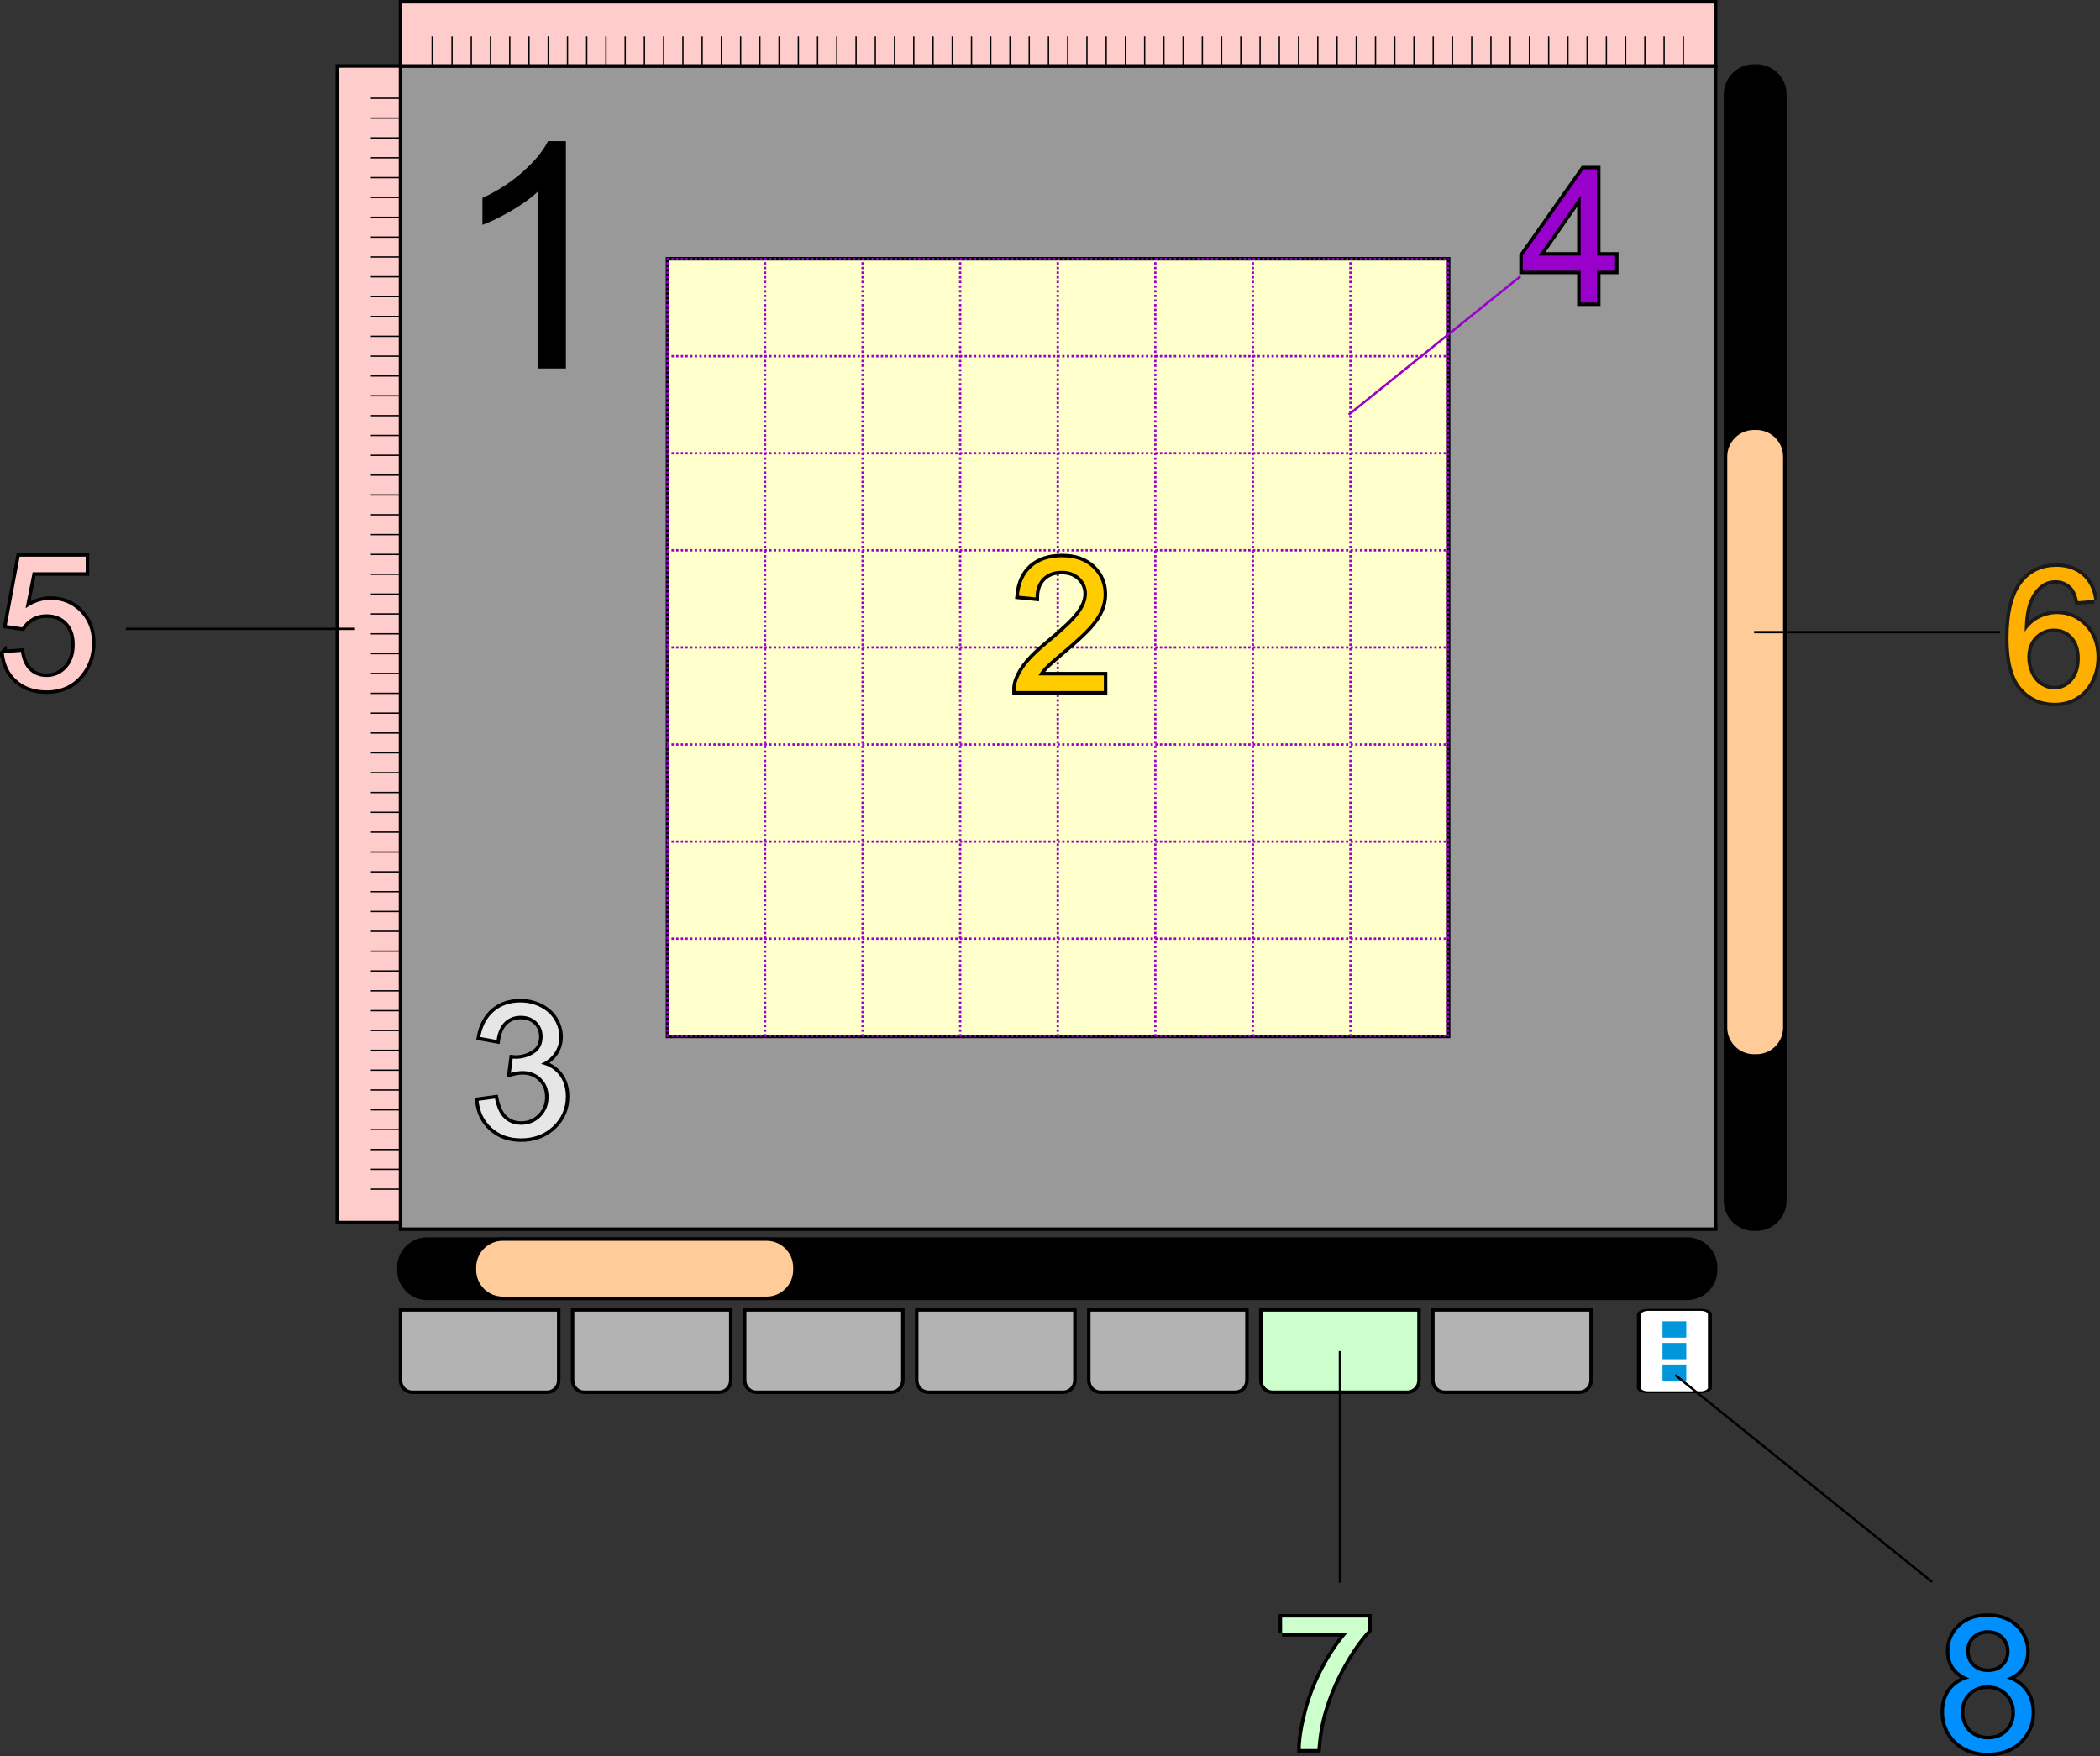
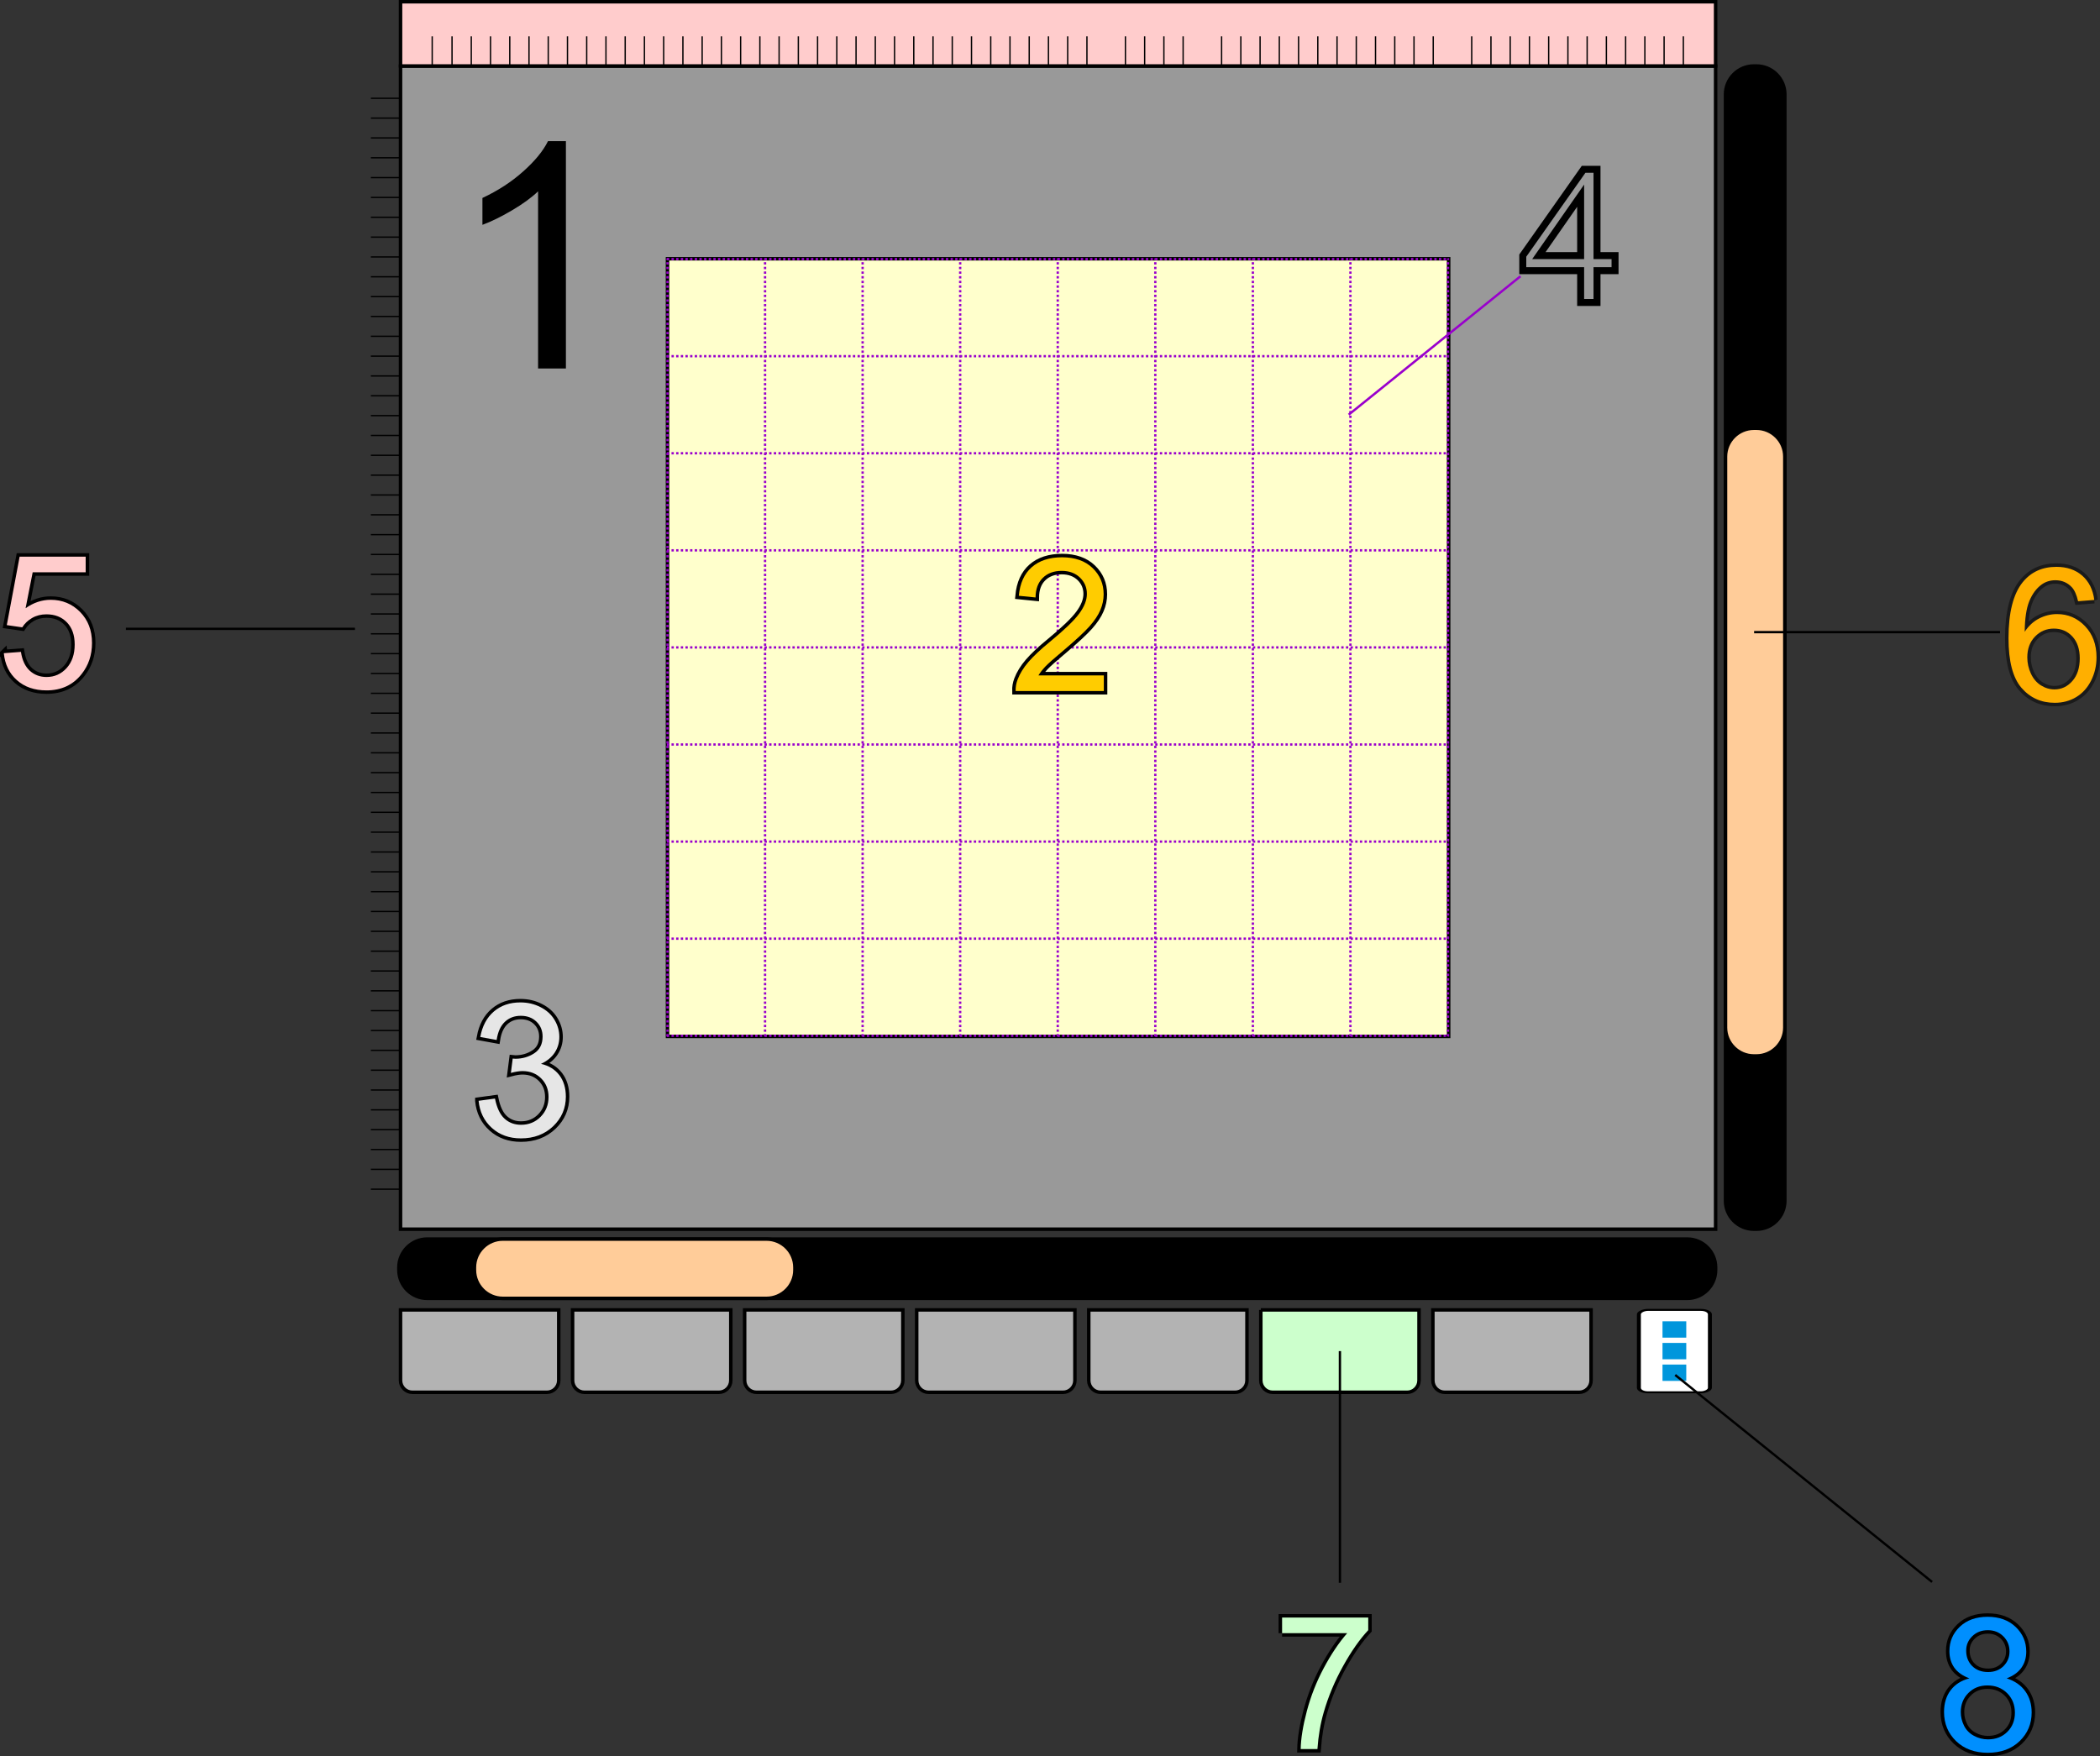
<svg xmlns="http://www.w3.org/2000/svg" xml:space="preserve" width="318.572mm" height="266.491mm" version="1.1" style="shape-rendering:geometricPrecision; text-rendering:geometricPrecision; image-rendering:optimizeQuality; fill-rule:evenodd; clip-rule:evenodd" viewBox="0 0 3012228 2519787">
  <rect x="0" y="0" width="3012228" height="2519787" fill="#333333" stroke="none" />
  <defs>
    <style type="text/css">
   
    .str1 {stroke:black;stroke-width:1891.08}
    .str4 {stroke:black;stroke-width:3335.87}
    .str5 {stroke:#9900CC;stroke-width:3335.87}
    .str0 {stroke:black;stroke-width:5003.81}
    .str2 {stroke:black;stroke-width:10006.7}
    .str3 {stroke:#1A1A1A;stroke-width:10006.7}
    .str6 {stroke:#9900CC;stroke-width:3335.87;stroke-dasharray:3335.871 3335.871}
    .fil7 {fill:none}
    .fil8 {fill:none;fill-rule:nonzero}
    .fil3 {fill:black}
    .fil16 {fill:#0096DC}
    .fil0 {fill:#999999}
    .fil5 {fill:#B3B3B3}
    .fil6 {fill:#CCFFCC}
    .fil4 {fill:#FFCC99}
    .fil2 {fill:#FFCCCC}
    .fil1 {fill:#FFFFCC}
    .fil15 {fill:white}
    .fil17 {fill:black;fill-rule:nonzero}
    .fil12 {fill:#008FFE;fill-rule:nonzero}
    .fil13 {fill:#9900CC;fill-rule:nonzero}
    .fil11 {fill:#CCFFCC;fill-rule:nonzero}
    .fil14 {fill:#E6E6E6;fill-rule:nonzero}
    .fil10 {fill:#FFAF00;fill-rule:nonzero}
    .fil18 {fill:#FFCC00;fill-rule:nonzero}
    .fil9 {fill:#FFCCCC;fill-rule:nonzero}
   
  </style>
  </defs>
  <g id="Layer_x0020_1">
    <rect class="fil0 str0" x="574519" y="94692" width="1886355" height="1668881" />
    <rect class="fil1 str0" x="957463" y="371263" width="1120467" height="1115739" />
    <rect class="fil2 str0" x="574519" y="2502" width="1886356" height="92190" />
-     <rect class="fil2 str0" x="483851" y="94692" width="90668" height="1659426" />
    <path class="fil3 str0" d="M2515716 94692l3782 0c22363,0 40658,18294 40658,40659l0 1587563c0,22365 -18295,40659 -40658,40659l-3782 0c-22361,0 -40658,-18294 -40658,-40659l0 -1587563c0,-22365 18297,-40659 40658,-40659z" />
    <path class="fil3 str0" d="M612814 1777756l1807400 0c22368,0 40660,18296 40660,40658l0 3782c0,22362 -18292,40658 -40660,40658l-1807400 0c-22367,0 -40659,-18296 -40659,-40658l0 -3782c0,-22362 18292,-40658 40659,-40658z" />
    <path class="fil4 str0" d="M721181 1862855l378381 0c22362,0 40658,-18296 40658,-40658l0 -3782c0,-22362 -18296,-40658 -40658,-40658l-378381 0c-22362,0 -40658,18296 -40658,40658l0 3782c0,22362 18296,40658 40658,40658z" />
    <path class="fil4 str0" d="M2515716 1515046l3782 0c22362,0 40658,-18296 40658,-40658l0 -819312c0,-22362 -18296,-40658 -40658,-40658l-3782 0c-22362,0 -40658,18296 -40658,40658l0 819312c0,22362 18296,40658 40658,40658z" />
    <path class="fil5 str0" d="M574519 1879402l226930 0 0 101173c0,9361 -7659,17020 -17020,17020l-192890 0c-9361,0 -17020,-7659 -17020,-17020l0 -101173z" />
    <path class="fil5 str0" d="M821316 1879402l226930 0 0 101173c0,9361 -7659,17020 -17020,17020l-192890 0c-9361,0 -17020,-7659 -17020,-17020l0 -101173z" />
    <path class="fil5 str0" d="M1068114 1879402l226930 0 0 101173c0,9361 -7659,17020 -17020,17020l-192890 0c-9361,0 -17020,-7659 -17020,-17020l0 -101173z" />
    <path class="fil5 str0" d="M1314912 1879402l226930 0 0 101173c0,9361 -7659,17020 -17020,17020l-192890 0c-9361,0 -17020,-7659 -17020,-17020l0 -101173z" />
    <path class="fil5 str0" d="M1561710 1879402l226930 0 0 101173c0,9361 -7659,17020 -17020,17020l-192890 0c-9361,0 -17020,-7659 -17020,-17020l0 -101173z" />
-     <path class="fil6 str0" d="M1808507 1879402l226930 0 0 101173c0,9361 -7659,17020 -17020,17020l-192890 0c-9361,0 -17020,-7659 -17020,-17020l0 -101173z" />
+     <path class="fil6 str0" d="M1808507 1879402l226930 0 0 101173c0,9361 -7659,17020 -17020,17020l-192890 0c-9361,0 -17020,-7659 -17020,-17020l0 -101173" />
    <path class="fil5 str0" d="M2055307 1879402l226930 0 0 101173c0,9361 -7659,17020 -17020,17020l-192890 0c-9361,0 -17020,-7659 -17020,-17020l0 -101173z" />
    <line class="fil7 str1" x1="574519" y1="140992" x2="531969" y2="140992" />
    <line class="fil7 str1" x1="619945" y1="52143" x2="619945" y2="94692" />
    <line class="fil7 str1" x1="574519" y1="169450" x2="531969" y2="169450" />
    <line class="fil7 str1" x1="648403" y1="52143" x2="648403" y2="94692" />
    <line class="fil7 str1" x1="676000" y1="52143" x2="676000" y2="94692" />
    <line class="fil7 str1" x1="703596" y1="52143" x2="703596" y2="94692" />
    <line class="fil7 str1" x1="731193" y1="52143" x2="731193" y2="94692" />
    <line class="fil7 str1" x1="758790" y1="52143" x2="758790" y2="94692" />
    <line class="fil7 str1" x1="786386" y1="52143" x2="786386" y2="94692" />
    <line class="fil7 str1" x1="813983" y1="52143" x2="813983" y2="94692" />
    <line class="fil7 str1" x1="841579" y1="52143" x2="841579" y2="94692" />
    <line class="fil7 str1" x1="869176" y1="52143" x2="869176" y2="94692" />
    <line class="fil7 str1" x1="896772" y1="52143" x2="896772" y2="94692" />
    <line class="fil7 str1" x1="924369" y1="52143" x2="924369" y2="94692" />
    <line class="fil7 str1" x1="951966" y1="52143" x2="951966" y2="94692" />
    <line class="fil7 str1" x1="979562" y1="52143" x2="979562" y2="94692" />
    <line class="fil7 str1" x1="1007159" y1="52143" x2="1007159" y2="94692" />
    <line class="fil7 str1" x1="1034755" y1="52143" x2="1034755" y2="94692" />
    <line class="fil7 str1" x1="1062352" y1="52143" x2="1062352" y2="94692" />
    <line class="fil7 str1" x1="1089949" y1="52143" x2="1089949" y2="94692" />
    <line class="fil7 str1" x1="1117545" y1="52143" x2="1117545" y2="94692" />
    <line class="fil7 str1" x1="1145142" y1="52143" x2="1145142" y2="94692" />
    <line class="fil7 str1" x1="1172738" y1="52143" x2="1172738" y2="94692" />
    <line class="fil7 str1" x1="1200335" y1="52143" x2="1200335" y2="94692" />
    <line class="fil7 str1" x1="1227931" y1="52143" x2="1227931" y2="94692" />
    <line class="fil7 str1" x1="1255528" y1="52143" x2="1255528" y2="94692" />
    <line class="fil7 str1" x1="1283125" y1="52143" x2="1283125" y2="94692" />
    <line class="fil7 str1" x1="1310721" y1="52143" x2="1310721" y2="94692" />
    <line class="fil7 str1" x1="1338318" y1="52143" x2="1338318" y2="94692" />
    <line class="fil7 str1" x1="1365914" y1="52143" x2="1365914" y2="94692" />
    <line class="fil7 str1" x1="1393511" y1="52143" x2="1393511" y2="94692" />
    <line class="fil7 str1" x1="1421107" y1="52143" x2="1421107" y2="94692" />
    <line class="fil7 str1" x1="1448704" y1="52143" x2="1448704" y2="94692" />
    <line class="fil7 str1" x1="1476301" y1="52143" x2="1476301" y2="94692" />
    <line class="fil7 str1" x1="1503897" y1="52143" x2="1503897" y2="94692" />
    <line class="fil7 str1" x1="1531494" y1="52143" x2="1531494" y2="94692" />
    <line class="fil7 str1" x1="1559090" y1="52143" x2="1559090" y2="94692" />
-     <line class="fil7 str1" x1="1586687" y1="52143" x2="1586687" y2="94692" />
    <line class="fil7 str1" x1="1614284" y1="52143" x2="1614284" y2="94692" />
    <line class="fil7 str1" x1="1641880" y1="52143" x2="1641880" y2="94692" />
    <line class="fil7 str1" x1="1669477" y1="52143" x2="1669477" y2="94692" />
    <line class="fil7 str1" x1="1697073" y1="52143" x2="1697073" y2="94692" />
-     <line class="fil7 str1" x1="1724670" y1="52143" x2="1724670" y2="94692" />
    <line class="fil7 str1" x1="1752266" y1="52143" x2="1752266" y2="94692" />
    <line class="fil7 str1" x1="1779863" y1="52143" x2="1779863" y2="94692" />
    <line class="fil7 str1" x1="1807460" y1="52143" x2="1807460" y2="94692" />
    <line class="fil7 str1" x1="1835056" y1="52143" x2="1835056" y2="94692" />
    <line class="fil7 str1" x1="1862653" y1="52143" x2="1862653" y2="94692" />
    <line class="fil7 str1" x1="1890249" y1="52143" x2="1890249" y2="94692" />
    <line class="fil7 str1" x1="1917846" y1="52143" x2="1917846" y2="94692" />
    <line class="fil7 str1" x1="1945442" y1="52143" x2="1945442" y2="94692" />
    <line class="fil7 str1" x1="1973039" y1="52143" x2="1973039" y2="94692" />
    <line class="fil7 str1" x1="2000636" y1="52143" x2="2000636" y2="94692" />
    <line class="fil7 str1" x1="2028232" y1="52143" x2="2028232" y2="94692" />
    <line class="fil7 str1" x1="2055829" y1="52143" x2="2055829" y2="94692" />
-     <line class="fil7 str1" x1="2083425" y1="52143" x2="2083425" y2="94692" />
    <line class="fil7 str1" x1="2111022" y1="52143" x2="2111022" y2="94692" />
    <line class="fil7 str1" x1="2138619" y1="52143" x2="2138619" y2="94692" />
    <line class="fil7 str1" x1="2166215" y1="52143" x2="2166215" y2="94692" />
    <line class="fil7 str1" x1="2193812" y1="52143" x2="2193812" y2="94692" />
    <line class="fil7 str1" x1="2221408" y1="52143" x2="2221408" y2="94692" />
    <line class="fil7 str1" x1="2249005" y1="52143" x2="2249005" y2="94692" />
    <line class="fil7 str1" x1="2276601" y1="52143" x2="2276601" y2="94692" />
    <line class="fil7 str1" x1="2304198" y1="52143" x2="2304198" y2="94692" />
    <line class="fil7 str1" x1="2331795" y1="52143" x2="2331795" y2="94692" />
    <line class="fil7 str1" x1="2359391" y1="52143" x2="2359391" y2="94692" />
    <line class="fil7 str1" x1="2386988" y1="52143" x2="2386988" y2="94692" />
    <line class="fil7 str1" x1="2414584" y1="52143" x2="2414584" y2="94692" />
    <line class="fil7 str1" x1="574519" y1="197908" x2="531969" y2="197908" />
    <line class="fil7 str1" x1="574519" y1="226366" x2="531969" y2="226366" />
    <line class="fil7 str1" x1="574519" y1="254823" x2="531969" y2="254823" />
    <line class="fil7 str1" x1="574519" y1="283281" x2="531969" y2="283281" />
    <line class="fil7 str1" x1="574519" y1="311739" x2="531969" y2="311739" />
    <line class="fil7 str1" x1="574519" y1="340197" x2="531969" y2="340197" />
    <line class="fil7 str1" x1="574519" y1="368655" x2="531969" y2="368655" />
    <line class="fil7 str1" x1="574519" y1="397113" x2="531969" y2="397113" />
    <line class="fil7 str1" x1="574519" y1="425571" x2="531969" y2="425571" />
    <line class="fil7 str1" x1="574519" y1="454029" x2="531969" y2="454029" />
    <line class="fil7 str1" x1="574519" y1="482487" x2="531969" y2="482487" />
    <line class="fil7 str1" x1="574519" y1="510945" x2="531969" y2="510945" />
    <line class="fil7 str1" x1="574519" y1="539403" x2="531969" y2="539403" />
    <line class="fil7 str1" x1="574519" y1="567861" x2="531969" y2="567861" />
    <line class="fil7 str1" x1="574519" y1="596319" x2="531969" y2="596319" />
    <line class="fil7 str1" x1="574519" y1="624777" x2="531969" y2="624777" />
    <line class="fil7 str1" x1="574519" y1="653235" x2="531969" y2="653235" />
    <line class="fil7 str1" x1="574519" y1="681693" x2="531969" y2="681693" />
    <line class="fil7 str1" x1="574519" y1="710151" x2="531969" y2="710151" />
    <line class="fil7 str1" x1="574519" y1="738609" x2="531969" y2="738609" />
    <line class="fil7 str1" x1="574519" y1="767067" x2="531969" y2="767067" />
    <line class="fil7 str1" x1="574519" y1="795525" x2="531969" y2="795525" />
    <line class="fil7 str1" x1="574519" y1="823983" x2="531969" y2="823983" />
    <line class="fil7 str1" x1="574519" y1="852441" x2="531969" y2="852441" />
    <line class="fil7 str1" x1="574519" y1="880899" x2="531969" y2="880899" />
    <line class="fil7 str1" x1="574519" y1="909357" x2="531969" y2="909357" />
    <line class="fil7 str1" x1="574519" y1="937815" x2="531969" y2="937815" />
    <line class="fil7 str1" x1="574519" y1="966273" x2="531969" y2="966273" />
    <line class="fil7 str1" x1="574519" y1="994731" x2="531969" y2="994731" />
    <line class="fil7 str1" x1="574519" y1="1023189" x2="531969" y2="1023189" />
    <line class="fil7 str1" x1="574519" y1="1051647" x2="531969" y2="1051647" />
    <line class="fil7 str1" x1="574519" y1="1080105" x2="531969" y2="1080105" />
    <line class="fil7 str1" x1="574519" y1="1108562" x2="531969" y2="1108562" />
    <line class="fil7 str1" x1="574519" y1="1137020" x2="531969" y2="1137020" />
    <line class="fil7 str1" x1="574519" y1="1165478" x2="531969" y2="1165478" />
    <line class="fil7 str1" x1="574519" y1="1193936" x2="531969" y2="1193936" />
    <line class="fil7 str1" x1="574519" y1="1222394" x2="531969" y2="1222394" />
    <line class="fil7 str1" x1="574519" y1="1250852" x2="531969" y2="1250852" />
    <line class="fil7 str1" x1="574519" y1="1279310" x2="531969" y2="1279310" />
    <line class="fil7 str1" x1="574519" y1="1307768" x2="531969" y2="1307768" />
    <line class="fil7 str1" x1="574519" y1="1336226" x2="531969" y2="1336226" />
    <line class="fil7 str1" x1="574519" y1="1364684" x2="531969" y2="1364684" />
    <line class="fil7 str1" x1="574519" y1="1393142" x2="531969" y2="1393142" />
    <line class="fil7 str1" x1="574519" y1="1421600" x2="531969" y2="1421600" />
    <line class="fil7 str1" x1="574519" y1="1450058" x2="531969" y2="1450058" />
    <line class="fil7 str1" x1="574519" y1="1478516" x2="531969" y2="1478516" />
    <line class="fil7 str1" x1="574519" y1="1506974" x2="531969" y2="1506974" />
    <line class="fil7 str1" x1="574519" y1="1535432" x2="531969" y2="1535432" />
    <line class="fil7 str1" x1="574519" y1="1563890" x2="531969" y2="1563890" />
    <line class="fil7 str1" x1="574519" y1="1592348" x2="531969" y2="1592348" />
    <line class="fil7 str1" x1="574519" y1="1620806" x2="531969" y2="1620806" />
    <line class="fil7 str1" x1="574519" y1="1649264" x2="531969" y2="1649264" />
    <line class="fil7 str1" x1="574519" y1="1677722" x2="531969" y2="1677722" />
    <line class="fil7 str1" x1="574519" y1="1706180" x2="531969" y2="1706180" />
    <g>
      <path class="fil8 str2" d="M5472 937170l24551 -1867c1823,11964 6049,20948 12631,26996 6583,6004 14632,9029 24106,9029 11431,0 20993,-4270 28776,-12765 7739,-8539 11608,-19836 11608,-33890 0,-13387 -3691,-23928 -11119,-31666 -7428,-7739 -17257,-11608 -29488,-11608 -7605,0 -14410,1734 -20459,5203 -6004,3469 -10719,7961 -14188,13476l-22148 -3202 18413 -98202 94733 0 0 22416 -76008 0 -10185 51547c11431,-8050 23439,-12053 35981,-12053 16634,0 30688,5781 42118,17345 11431,11564 17168,26418 17168,44564 0,17301 -5026,32245 -15078,44831 -12231,15478 -28953,23217 -50124,23217 -17345,0 -31488,-4892 -42474,-14633 -10985,-9740 -17256,-22637 -18813,-38738z" />
    </g>
    <path id="1" class="fil9" d="M5472 937170l24551 -1867c1823,11964 6049,20948 12631,26996 6583,6004 14632,9029 24106,9029 11431,0 20993,-4270 28776,-12765 7739,-8539 11608,-19836 11608,-33890 0,-13387 -3691,-23928 -11119,-31666 -7428,-7739 -17257,-11608 -29488,-11608 -7605,0 -14410,1734 -20459,5203 -6004,3469 -10719,7961 -14188,13476l-22148 -3202 18413 -98202 94733 0 0 22416 -76008 0 -10185 51547c11431,-8050 23439,-12053 35981,-12053 16634,0 30688,5781 42118,17345 11431,11564 17168,26418 17168,44564 0,17301 -5026,32245 -15078,44831 -12231,15478 -28953,23217 -50124,23217 -17345,0 -31488,-4892 -42474,-14633 -10985,-9740 -17256,-22637 -18813,-38738z" />
    <g>
      <path class="fil8 str3" d="M3004023 860777l-23217 1867c-2090,-9206 -5070,-15922 -8939,-20102 -6360,-6716 -14232,-10052 -23572,-10052 -7516,0 -14187,2091 -19924,6272 -7383,5381 -13165,13209 -17479,23527 -4269,10363 -6493,25084 -6671,44164 5648,-8584 12586,-14989 20770,-19125 8184,-4180 16723,-6271 25706,-6271 15655,0 28999,5782 40029,17301 10985,11520 16500,26374 16500,44653 0,12008 -2579,23128 -7738,33446 -5203,10319 -12275,18190 -21348,23661 -9028,5470 -19302,8228 -30776,8228 -19525,0 -35492,-7205 -47856,-21571 -12319,-14366 -18502,-38071 -18502,-71072 0,-36915 6850,-63778 20503,-80545 11919,-14589 27976,-21883 48212,-21883 15032,0 27396,4226 37003,12631 9607,8406 15389,20014 17302,34869zm-96067 82457c0,8095 1734,15834 5159,23217 3425,7383 8228,12987 14321,16856 6138,3869 12631,5826 19524,5826 10008,0 18547,-4003 25619,-12008 7072,-8006 10629,-18858 10629,-32600 0,-13209 -3513,-23617 -10496,-31222 -6983,-7606 -15878,-11431 -26685,-11431 -10585,0 -19614,3825 -26997,11431 -7383,7605 -11074,17567 -11074,29931z" />
    </g>
    <path id="1" class="fil10" d="M3004023 860777l-23217 1867c-2090,-9206 -5070,-15922 -8939,-20102 -6360,-6716 -14232,-10052 -23572,-10052 -7516,0 -14187,2091 -19924,6272 -7383,5381 -13165,13209 -17479,23527 -4269,10363 -6493,25084 -6671,44164 5648,-8584 12586,-14989 20770,-19125 8184,-4180 16723,-6271 25706,-6271 15655,0 28999,5782 40029,17301 10985,11520 16500,26374 16500,44653 0,12008 -2579,23128 -7738,33446 -5203,10319 -12275,18190 -21348,23661 -9028,5470 -19302,8228 -30776,8228 -19525,0 -35492,-7205 -47856,-21571 -12319,-14366 -18502,-38071 -18502,-71072 0,-36915 6850,-63778 20503,-80545 11919,-14589 27976,-21883 48212,-21883 15032,0 27396,4226 37003,12631 9607,8406 15389,20014 17302,34869zm-96067 82457c0,8095 1734,15834 5159,23217 3425,7383 8228,12987 14321,16856 6138,3869 12631,5826 19524,5826 10008,0 18547,-4003 25619,-12008 7072,-8006 10629,-18858 10629,-32600 0,-13209 -3513,-23617 -10496,-31222 -6983,-7606 -15878,-11431 -26685,-11431 -10585,0 -19614,3825 -26997,11431 -7383,7605 -11074,17567 -11074,29931z" />
    <g>
      <path class="fil8 str2" d="M1839027 2343197l0 -22416 123553 0 0 18146c-12142,12943 -24239,30154 -36158,51636 -11964,21482 -21170,43586 -27708,66313 -4670,15967 -7694,33535 -8984,52570l-24017 0c267,-15033 3202,-33223 8850,-54527 5649,-21348 13698,-41896 24239,-61688 10541,-19791 21748,-36470 33623,-50034l-93399 0z" />
    </g>
    <path id="1" class="fil11" d="M1839027 2343197l0 -22416 123553 0 0 18146c-12142,12943 -24239,30154 -36158,51636 -11964,21482 -21170,43586 -27708,66313 -4670,15967 -7694,33535 -8984,52570l-24017 0c267,-15033 3202,-33223 8850,-54527 5649,-21348 13698,-41896 24239,-61688 10541,-19791 21748,-36470 33623,-50034l-93399 0z" />
    <g>
      <path class="fil8 str2" d="M2824933 2407998c-9740,-3558 -16945,-8673 -21660,-15255 -4669,-6626 -7026,-14543 -7026,-23750 0,-13920 4981,-25573 14943,-35047 10007,-9473 23260,-14232 39850,-14232 16634,0 30065,4848 40206,14543 10140,9697 15210,21482 15210,35403 0,8850 -2313,16590 -6938,23127 -4625,6583 -11652,11653 -21125,15211 11697,3825 20548,9962 26641,18501 6093,8495 9162,18636 9162,30466 0,16322 -5782,30021 -17302,41140 -11563,11119 -26730,16678 -45543,16678 -18812,0 -33979,-5560 -45543,-16723 -11519,-11164 -17301,-25084 -17301,-41763 0,-12408 3158,-22816 9473,-31177 6315,-8406 15300,-14099 26952,-17123zm-4669 -39850c0,9072 2891,16455 8628,22193 5782,5738 13343,8628 22727,8628 9117,0 16500,-2846 22237,-8539 5738,-5693 8584,-12675 8584,-20948 0,-8628 -2935,-15878 -8850,-21748 -5871,-5871 -13298,-8807 -22238,-8807 -9028,0 -16455,2891 -22326,8629 -5826,5737 -8761,12586 -8761,20592zm-7739 88328c0,6716 1556,13165 4670,19436 3114,6227 7827,11075 14143,14499 6271,3425 13031,5160 20192,5160 11296,0 20548,-3603 27797,-10808 7249,-7205 10852,-16367 10852,-27486 0,-11297 -3736,-20636 -11164,-28019 -7472,-7384 -16901,-11075 -28241,-11075 -11119,0 -20236,3647 -27442,10941 -7205,7294 -10808,16412 -10808,27353z" />
    </g>
    <path id="1" class="fil12" d="M2824933 2407998c-9740,-3558 -16945,-8673 -21660,-15255 -4669,-6626 -7026,-14543 -7026,-23750 0,-13920 4981,-25573 14943,-35047 10007,-9473 23260,-14232 39850,-14232 16634,0 30065,4848 40206,14543 10140,9697 15210,21482 15210,35403 0,8850 -2313,16590 -6938,23127 -4625,6583 -11652,11653 -21125,15211 11697,3825 20548,9962 26641,18501 6093,8495 9162,18636 9162,30466 0,16322 -5782,30021 -17302,41140 -11563,11119 -26730,16678 -45543,16678 -18812,0 -33979,-5560 -45543,-16723 -11519,-11164 -17301,-25084 -17301,-41763 0,-12408 3158,-22816 9473,-31177 6315,-8406 15300,-14099 26952,-17123zm-4669 -39850c0,9072 2891,16455 8628,22193 5782,5738 13343,8628 22727,8628 9117,0 16500,-2846 22237,-8539 5738,-5693 8584,-12675 8584,-20948 0,-8628 -2935,-15878 -8850,-21748 -5871,-5871 -13298,-8807 -22238,-8807 -9028,0 -16455,2891 -22326,8629 -5826,5737 -8761,12586 -8761,20592zm-7739 88328c0,6716 1556,13165 4670,19436 3114,6227 7827,11075 14143,14499 6271,3425 13031,5160 20192,5160 11296,0 20548,-3603 27797,-10808 7249,-7205 10852,-16367 10852,-27486 0,-11297 -3736,-20636 -11164,-28019 -7472,-7384 -16901,-11075 -28241,-11075 -11119,0 -20236,3647 -27442,10941 -7205,7294 -10808,16412 -10808,27353z" />
    <g>
      <path class="fil8 str2" d="M2267261 433974l0 -45632 -82991 0 0 -21615 87260 -123820 19213 0 0 123820 25885 0 0 21615 -25885 0 0 45632 -23483 0zm0 -67247l0 -85971 -59909 85971 59909 0z" />
    </g>
-     <path id="1" class="fil13" d="M2267261 433974l0 -45632 -82991 0 0 -21615 87260 -123820 19213 0 0 123820 25885 0 0 21615 -25885 0 0 45632 -23483 0zm0 -67247l0 -85971 -59909 85971 59909 0z" />
    <g>
      <path class="fil8 str2" d="M686500 1579383l23483 -3203c2713,13343 7249,22949 13698,28820 6450,5871 14366,8806 23750,8806 11119,0 20503,-3825 28064,-11474 7561,-7649 11342,-17123 11342,-28420 0,-10763 -3514,-19658 -10585,-26685 -7027,-6983 -15966,-10496 -26863,-10496 -4448,0 -9963,890 -16590,2625l2624 -20549c1556,179 2846,268 3780,268 10052,0 19036,-2625 27086,-7828 8005,-5203 12008,-13209 12008,-24017 0,-8584 -2936,-15700 -8762,-21348 -5825,-5648 -13343,-8450 -22548,-8450 -9162,0 -16767,2891 -22860,8673 -6093,5781 -10008,14454 -11742,26018l-23483 -4269c2891,-15744 9385,-27976 19570,-36648 10140,-8673 22816,-12987 37937,-12987 10408,0 20014,2224 28776,6716 8806,4448 15522,10541 20148,18235 4670,7739 6983,15922 6983,24595 0,8227 -2224,15700 -6627,22459 -4448,6761 -11030,12142 -19702,16145 11296,2579 20058,8005 26330,16233 6226,8184 9339,18502 9339,30822 0,16678 -6093,30866 -18235,42474 -12186,11608 -27575,17390 -46165,17390 -16767,0 -30688,-5026 -41763,-15033 -11119,-10007 -17434,-22949 -18991,-38871z" />
    </g>
    <path id="1" class="fil14" d="M686500 1579383l23483 -3203c2713,13343 7249,22949 13698,28820 6450,5871 14366,8806 23750,8806 11119,0 20503,-3825 28064,-11474 7561,-7649 11342,-17123 11342,-28420 0,-10763 -3514,-19658 -10585,-26685 -7027,-6983 -15966,-10496 -26863,-10496 -4448,0 -9963,890 -16590,2625l2624 -20549c1556,179 2846,268 3780,268 10052,0 19036,-2625 27086,-7828 8005,-5203 12008,-13209 12008,-24017 0,-8584 -2936,-15700 -8762,-21348 -5825,-5648 -13343,-8450 -22548,-8450 -9162,0 -16767,2891 -22860,8673 -6093,5781 -10008,14454 -11742,26018l-23483 -4269c2891,-15744 9385,-27976 19570,-36648 10140,-8673 22816,-12987 37937,-12987 10408,0 20014,2224 28776,6716 8806,4448 15522,10541 20148,18235 4670,7739 6983,15922 6983,24595 0,8227 -2224,15700 -6627,22459 -4448,6761 -11030,12142 -19702,16145 11296,2579 20058,8005 26330,16233 6226,8184 9339,18502 9339,30822 0,16678 -6093,30866 -18235,42474 -12186,11608 -27575,17390 -46165,17390 -16767,0 -30688,-5026 -41763,-15033 -11119,-10007 -17434,-22949 -18991,-38871z" />
    <rect class="fil15 str0" transform="matrix(1.95678E-014 -0.562 1.134 2.28318E-014 2.35081E+006 1.9976E+006)" width="210383" height="89826" rx="11346" ry="11346" />
    <g>
      <rect class="fil16" x="2384692" y="1895735" width="34084" height="23451" />
      <rect class="fil16" x="2384692" y="1926772" width="34084" height="23451" />
      <rect class="fil16" x="2384692" y="1957810" width="34084" height="23451" />
    </g>
    <line class="fil7 str4" x1="509165" y1="902238" x2="180595" y2="902238" />
    <line class="fil7 str4" x1="2516077" y1="906965" x2="2868823" y2="906965" />
    <line class="fil7 str4" x1="1921972" y1="1938498" x2="1921972" y2="2270911" />
    <line class="fil7 str4" x1="2402913" y1="1972758" x2="2771373" y2="2269722" />
    <line class="fil7 str5" x1="1934569" y1="594939" x2="2180938" y2="396375" />
    <g>
      <polyline class="fil7 str6" points="957468,1487002 957468,1486057 957468,1346766 957468,1207476 957468,1068185 957468,928894 957468,789604 957468,650313 957468,511023 957468,371733 957468,370788 " />
      <polyline class="fil7 str6" points="1097405,1487002 1097405,1486057 1097405,1346766 1097405,1207476 1097405,1068185 1097405,928894 1097405,789604 1097405,650313 1097405,511023 1097405,371733 1097405,370788 " />
      <polyline class="fil7 str6" points="1237342,1487002 1237342,1486057 1237342,1346766 1237342,1207476 1237342,1068185 1237342,928894 1237342,789604 1237342,650313 1237342,511023 1237342,371733 1237342,370788 " />
      <polyline class="fil7 str6" points="1377281,1487002 1377281,1486057 1377281,1346766 1377281,1207476 1377281,1068185 1377281,928894 1377281,789604 1377281,650313 1377281,511023 1377281,371733 1377281,370788 " />
      <polyline class="fil7 str6" points="1517223,1487002 1517223,1486057 1517223,1346766 1517223,1207476 1517223,1068185 1517223,928894 1517223,789604 1517223,650313 1517223,511023 1517223,371733 1517223,370788 " />
      <polyline class="fil7 str6" points="1657161,1487002 1657161,1486057 1657161,1346766 1657161,1207476 1657161,1068185 1657161,928894 1657161,789604 1657161,650313 1657161,511023 1657161,371733 1657161,370788 " />
      <polyline class="fil7 str6" points="1797099,1487002 1797099,1486057 1797099,1346766 1797099,1207476 1797099,1068185 1797099,928894 1797099,789604 1797099,650313 1797099,511023 1797099,371733 1797099,370788 " />
      <polyline class="fil7 str6" points="1937038,1487002 1937038,1486057 1937038,1346766 1937038,1207476 1937038,1068185 1937038,928894 1937038,789604 1937038,650313 1937038,511023 1937038,371733 1937038,370788 " />
      <polyline class="fil7 str6" points="2076980,1487002 2076980,1486057 2076980,1346766 2076980,1207476 2076980,1068185 2076980,928894 2076980,789604 2076980,650313 2076980,511023 2076980,371733 2076980,370788 " />
      <polyline class="fil7 str6" points="956517,1486057 957468,1486057 1097405,1486057 1237342,1486057 1377281,1486057 1517223,1486057 1657161,1486057 1797099,1486057 1937038,1486057 2076980,1486057 2077930,1486057 " />
      <polyline class="fil7 str6" points="956517,1346766 957468,1346766 1097405,1346766 1237342,1346766 1377281,1346766 1517223,1346766 1657161,1346766 1797099,1346766 1937038,1346766 2076980,1346766 2077930,1346766 " />
      <polyline class="fil7 str6" points="956517,1207476 957468,1207476 1097405,1207476 1237342,1207476 1377281,1207476 1517223,1207476 1657161,1207476 1797099,1207476 1937038,1207476 2076980,1207476 2077930,1207476 " />
      <polyline class="fil7 str6" points="956517,1068185 957468,1068185 1097405,1068185 1237342,1068185 1377281,1068185 1517223,1068185 1657161,1068185 1797099,1068185 1937038,1068185 2076980,1068185 2077930,1068185 " />
      <polyline class="fil7 str6" points="956517,928894 957468,928894 1097405,928894 1237342,928894 1377281,928894 1517223,928894 1657161,928894 1797099,928894 1937038,928894 2076980,928894 2077930,928894 " />
      <polyline class="fil7 str6" points="956517,789604 957468,789604 1097405,789604 1237342,789604 1377281,789604 1517223,789604 1657161,789604 1797099,789604 1937038,789604 2076980,789604 2077930,789604 " />
      <polyline class="fil7 str6" points="956517,650313 957468,650313 1097405,650313 1237342,650313 1377281,650313 1517223,650313 1657161,650313 1797099,650313 1937038,650313 2076980,650313 2077930,650313 " />
      <polyline class="fil7 str6" points="956517,511023 957468,511023 1097405,511023 1237342,511023 1377281,511023 1517223,511023 1657161,511023 1797099,511023 1937038,511023 2076980,511023 2077930,511023 " />
      <polyline class="fil7 str6" points="956517,371733 957468,371733 1097405,371733 1237342,371733 1377281,371733 1517223,371733 1657161,371733 1797099,371733 1937038,371733 2076980,371733 2077930,371733 " />
    </g>
    <path class="fil17" d="M811737 528672l-39916 0 0 -254162c-9601,9223 -22226,18370 -37799,27517 -15573,9148 -29635,16027 -42033,20563l0 -38554c22302,-10433 41806,-23134 58513,-38102 16708,-14893 28576,-29333 35532,-43394l25704 0 0 326131z" />
    <g>
      <path class="fil8 str2" d="M1583330 969021l0 22416 -126489 0c-178,-5649 756,-11074 2758,-16323 3246,-8584 8450,-17078 15611,-25395 7161,-8317 17389,-17924 30688,-28820 20681,-17034 34735,-30510 42074,-40472 7383,-9963 11074,-19391 11074,-28287 0,-9296 -3335,-17123 -10007,-23527 -6671,-6361 -15389,-9562 -26107,-9562 -11341,0 -20414,3379 -27218,10140 -6805,6716 -10230,16055 -10319,28019l-24017 -2402c1646,-17968 7873,-31666 18636,-41095 10808,-9429 25262,-14143 43452,-14143 18324,0 32867,5071 43541,15255 10719,10185 16055,22816 16055,37849 0,7649 -1556,15166 -4714,22548 -3114,7427 -8317,15211 -15566,23395 -7294,8139 -19348,19391 -36159,33623 -14098,11831 -23171,19836 -27174,24061 -4002,4225 -7294,8450 -9918,12719l93799 0z" />
    </g>
    <path id="1" class="fil18" d="M1583330 969021l0 22416 -126489 0c-178,-5649 756,-11074 2758,-16323 3246,-8584 8450,-17078 15611,-25395 7161,-8317 17389,-17924 30688,-28820 20681,-17034 34735,-30510 42074,-40472 7383,-9963 11074,-19391 11074,-28287 0,-9296 -3335,-17123 -10007,-23527 -6671,-6361 -15389,-9562 -26107,-9562 -11341,0 -20414,3379 -27218,10140 -6805,6716 -10230,16055 -10319,28019l-24017 -2402c1646,-17968 7873,-31666 18636,-41095 10808,-9429 25262,-14143 43452,-14143 18324,0 32867,5071 43541,15255 10719,10185 16055,22816 16055,37849 0,7649 -1556,15166 -4714,22548 -3114,7427 -8317,15211 -15566,23395 -7294,8139 -19348,19391 -36159,33623 -14098,11831 -23171,19836 -27174,24061 -4002,4225 -7294,8450 -9918,12719l93799 0z" />
  </g>
</svg>